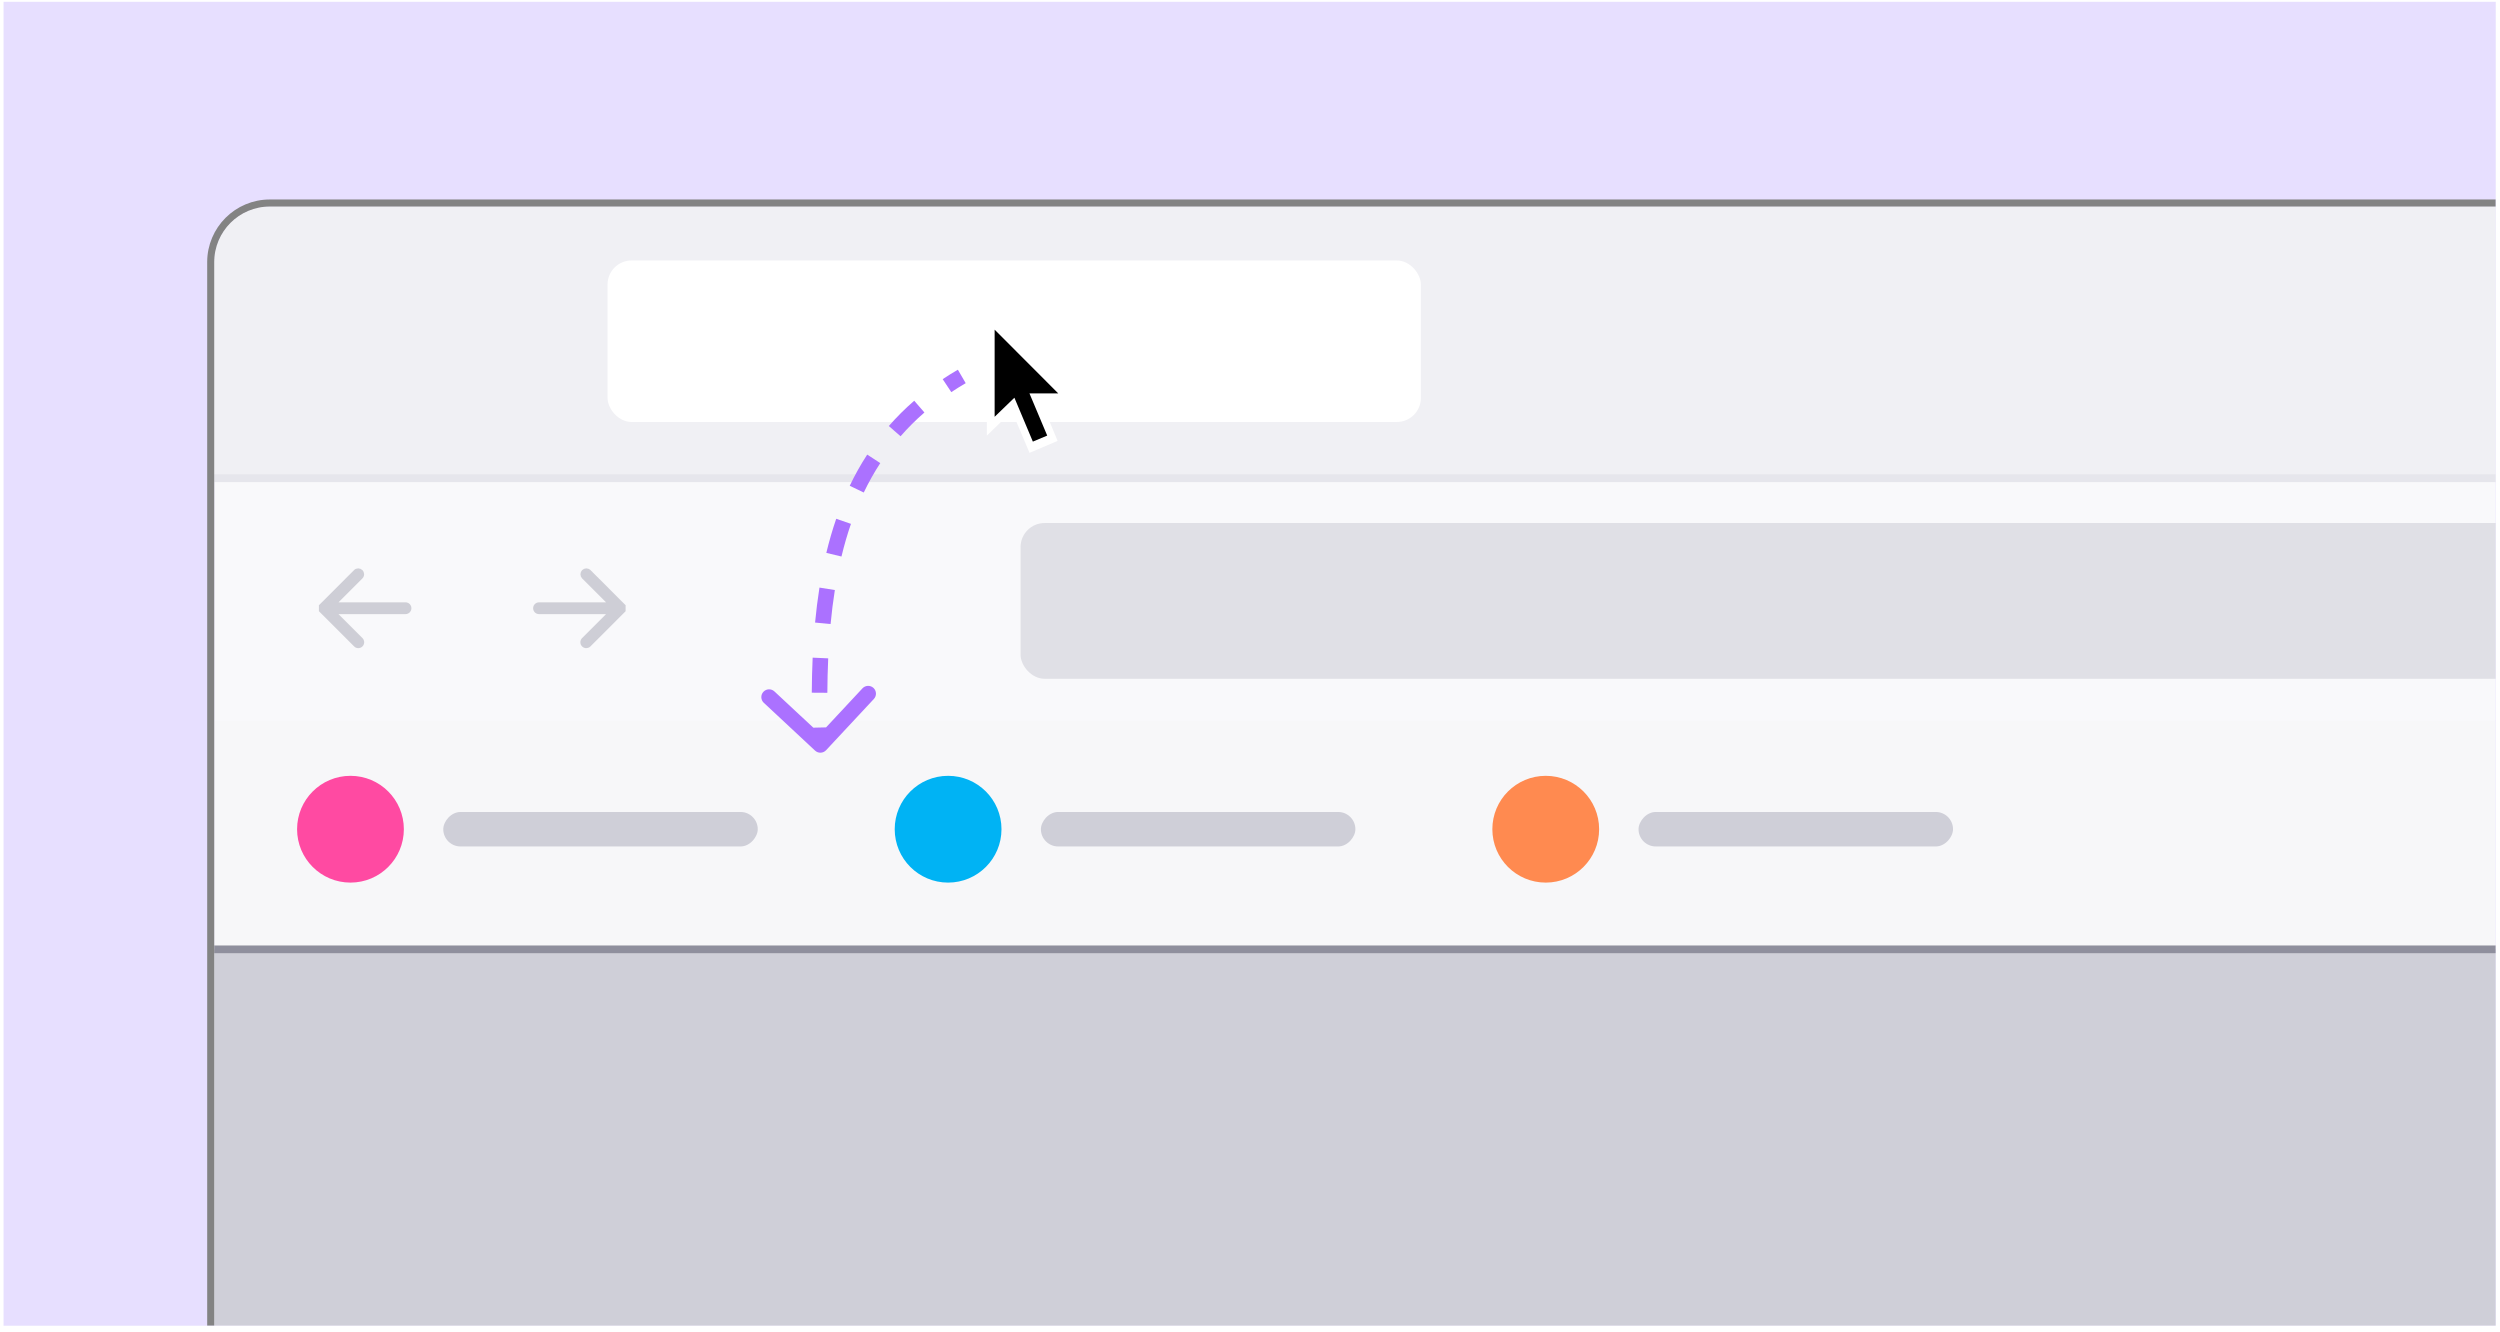
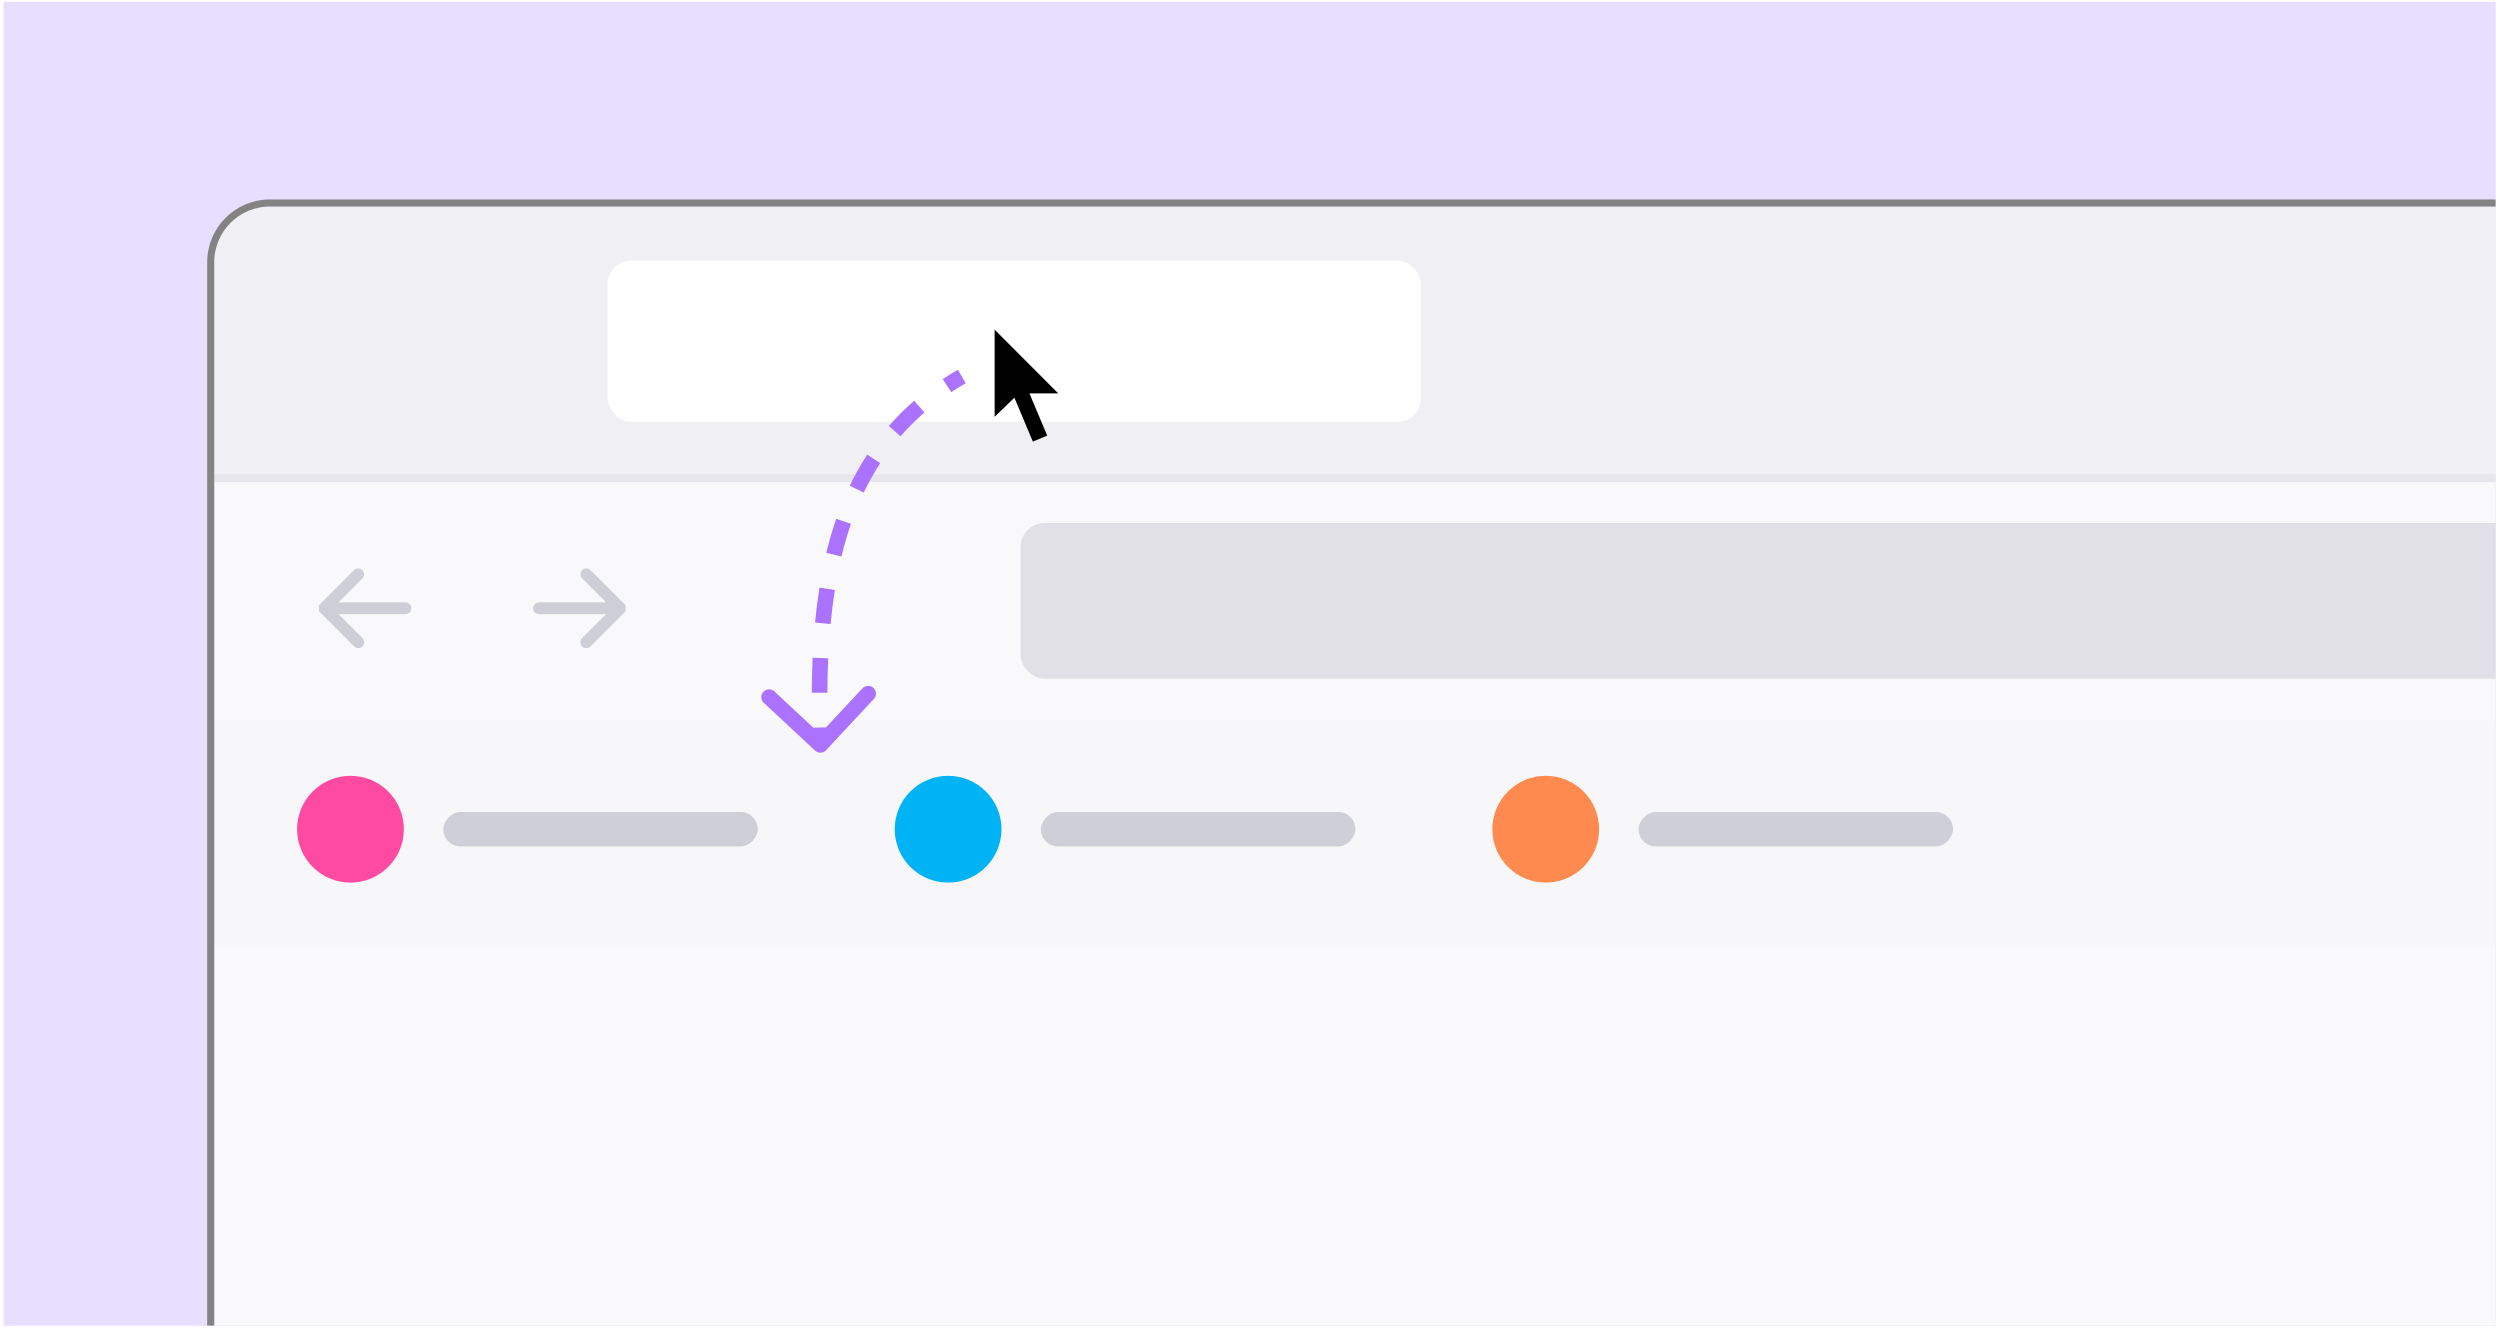
<svg xmlns="http://www.w3.org/2000/svg" width="321" height="171" viewBox="0 0 321 171" fill="none">
  <g clip-path="url(#clip0_2167_4290)">
    <rect width="320" height="170" transform="translate(0.456 0.227)" fill="#E7DFFF" />
    <g filter="url(#filter0_d_2167_4290)">
      <g clip-path="url(#clip1_2167_4290)">
        <rect x="27.508" y="23.227" width="383" height="245" rx="7.14" fill="#F9F9FB" />
-         <path d="M26.314 118.599H413.438V270.462H26.314V118.599Z" fill="#CFCFD8" stroke="#8F8F9D" />
        <rect x="27.238" y="23.227" width="503.736" height="35.379" fill="#F0F0F4" />
        <g filter="url(#filter1_d_2167_4290)">
          <rect x="78.01" y="30.151" width="104.43" height="20.74" rx="3.089" fill="white" />
        </g>
        <rect opacity="0.3" x="24.132" y="89.262" width="531.721" height="28.837" fill="#F0F0F4" />
        <rect width="40.38" height="4.428" rx="2.214" transform="matrix(1 0 0 -1 56.916 105.393)" fill="#CFCFD8" />
        <circle cx="45" cy="103.179" r="6.855" fill="#FF4AA2" />
        <rect width="40.38" height="4.428" rx="2.214" transform="matrix(1 0 0 -1 133.652 105.393)" fill="#CFCFD8" />
        <circle cx="121.736" cy="103.179" r="6.855" fill="#00B3F4" />
        <rect width="40.38" height="4.428" rx="2.214" transform="matrix(1 0 0 -1 210.388 105.393)" fill="#CFCFD8" />
        <circle cx="198.473" cy="103.179" r="6.855" fill="#FF8A50" />
        <rect x="131.041" y="63.864" width="317.905" height="20" rx="3.089" fill="#E0E0E6" />
        <g opacity="0.4">
          <path d="M52.067 74.296H42.862L46.363 70.795C46.454 70.699 46.505 70.571 46.503 70.438C46.501 70.306 46.448 70.179 46.354 70.085C46.26 69.991 46.133 69.938 46.001 69.936C45.868 69.934 45.74 69.984 45.644 70.076L41.197 74.525V75.085L45.645 79.532C45.692 79.58 45.748 79.617 45.809 79.643C45.871 79.669 45.937 79.682 46.004 79.682C46.071 79.682 46.137 79.669 46.198 79.643C46.26 79.617 46.316 79.58 46.363 79.532C46.458 79.437 46.511 79.308 46.511 79.173C46.511 79.038 46.458 78.909 46.363 78.813L42.862 75.312H52.067C52.202 75.312 52.331 75.259 52.426 75.163C52.522 75.068 52.575 74.939 52.575 74.804C52.575 74.669 52.522 74.54 52.426 74.445C52.331 74.35 52.202 74.296 52.067 74.296Z" fill="#8F8F9D" stroke="#8F8F9D" stroke-width="0.5" />
        </g>
        <g opacity="0.4">
          <path d="M69.211 74.297H78.416L74.915 70.796C74.824 70.699 74.774 70.571 74.776 70.439C74.777 70.306 74.831 70.179 74.924 70.085C75.018 69.992 75.145 69.938 75.278 69.937C75.41 69.935 75.538 69.985 75.635 70.076L80.081 74.525V75.085L75.634 79.533C75.587 79.58 75.531 79.618 75.469 79.644C75.407 79.669 75.341 79.682 75.275 79.682C75.208 79.682 75.142 79.669 75.08 79.644C75.018 79.618 74.962 79.58 74.915 79.533C74.82 79.437 74.767 79.308 74.767 79.173C74.767 79.039 74.82 78.909 74.915 78.814L78.416 75.313H69.211C69.076 75.313 68.947 75.259 68.852 75.164C68.757 75.069 68.703 74.939 68.703 74.805C68.703 74.67 68.757 74.541 68.852 74.445C68.947 74.35 69.076 74.297 69.211 74.297Z" fill="#8F8F9D" stroke="#8F8F9D" stroke-width="0.5" />
        </g>
        <line opacity="0.3" x1="24.108" y1="58.101" x2="532.354" y2="58.101" stroke="#CFCFD8" stroke-width="1.01" />
      </g>
      <rect x="27.055" y="22.774" width="383.905" height="245.905" rx="7.593" stroke="#838383" stroke-width="0.905" />
    </g>
    <path d="M104.654 96.378C105.058 96.755 105.691 96.733 106.068 96.329L112.205 89.746C112.582 89.342 112.559 88.709 112.156 88.332C111.752 87.956 111.119 87.978 110.742 88.382L105.287 94.233L99.435 88.778C99.031 88.401 98.399 88.423 98.022 88.827C97.645 89.231 97.668 89.864 98.072 90.241L104.654 96.378ZM122.99 47.471C122.318 47.861 121.668 48.265 121.04 48.682L122.146 50.349C122.741 49.954 123.357 49.571 123.996 49.199L122.99 47.471ZM117.386 51.454C116.203 52.479 115.119 53.563 114.125 54.701L115.632 56.016C116.564 54.948 117.583 53.93 118.696 52.965L117.386 51.454ZM111.351 58.37C110.514 59.653 109.768 60.989 109.104 62.374L110.907 63.239C111.535 61.929 112.239 60.669 113.026 59.463L111.351 58.37ZM107.371 66.611C106.882 68.03 106.461 69.49 106.1 70.99L108.045 71.457C108.392 70.015 108.795 68.616 109.262 67.263L107.371 66.611ZM105.219 75.447C104.987 76.913 104.801 78.41 104.656 79.936L106.647 80.125C106.788 78.636 106.969 77.181 107.195 75.76L105.219 75.447ZM104.345 84.442C104.278 85.918 104.242 87.419 104.231 88.941L106.231 88.954C106.241 87.455 106.277 85.98 106.342 84.532L104.345 84.442ZM104.271 93.437C104.288 94.18 104.31 94.929 104.337 95.682L106.336 95.612C106.309 94.866 106.288 94.126 106.271 93.391L104.271 93.437Z" fill="#AB71FF" />
    <g filter="url(#filter2_d_2167_4290)">
-       <path fill-rule="evenodd" clip-rule="evenodd" d="M126.711 37.92V53.935L129.936 50.804L132.191 56.145L135.796 54.61L133.695 49.539H138.302L126.711 37.92Z" fill="white" />
      <path fill-rule="evenodd" clip-rule="evenodd" d="M127.711 51.516V40.328L135.876 48.511H132.182L134.462 53.929L132.618 54.703L130.249 49.066L127.711 51.516Z" fill="black" />
    </g>
  </g>
  <defs>
    <filter id="filter0_d_2167_4290" x="3.557" y="2.568" width="430.903" height="292.902" filterUnits="userSpaceOnUse" color-interpolation-filters="sRGB">
      <feFlood flood-opacity="0" result="BackgroundImageFix" />
      <feColorMatrix in="SourceAlpha" type="matrix" values="0 0 0 0 0 0 0 0 0 0 0 0 0 0 0 0 0 0 127 0" result="hardAlpha" />
      <feOffset dy="3.292" />
      <feGaussianBlur stdDeviation="11.523" />
      <feColorMatrix type="matrix" values="0 0 0 0 0.227 0 0 0 0 0.224 0 0 0 0 0.267 0 0 0 0.2 0" />
      <feBlend mode="normal" in2="BackgroundImageFix" result="effect1_dropShadow_2167_4290" />
      <feBlend mode="normal" in="SourceGraphic" in2="effect1_dropShadow_2167_4290" result="shape" />
    </filter>
    <filter id="filter1_d_2167_4290" x="75.635" y="27.776" width="109.18" height="25.49" filterUnits="userSpaceOnUse" color-interpolation-filters="sRGB">
      <feFlood flood-opacity="0" result="BackgroundImageFix" />
      <feColorMatrix in="SourceAlpha" type="matrix" values="0 0 0 0 0 0 0 0 0 0 0 0 0 0 0 0 0 0 127 0" result="hardAlpha" />
      <feOffset />
      <feGaussianBlur stdDeviation="1.188" />
      <feColorMatrix type="matrix" values="0 0 0 0 0.502 0 0 0 0 0.502 0 0 0 0 0.557 0 0 0 0.9 0" />
      <feBlend mode="normal" in2="BackgroundImageFix" result="effect1_dropShadow_2167_4290" />
      <feBlend mode="normal" in="SourceGraphic" in2="effect1_dropShadow_2167_4290" result="shape" />
    </filter>
    <filter id="filter2_d_2167_4290" x="115.711" y="32.92" width="32" height="32" filterUnits="userSpaceOnUse" color-interpolation-filters="sRGB">
      <feFlood flood-opacity="0" result="BackgroundImageFix" />
      <feColorMatrix in="SourceAlpha" type="matrix" values="0 0 0 0 0 0 0 0 0 0 0 0 0 0 0 0 0 0 127 0" result="hardAlpha" />
      <feOffset dy="2" />
      <feGaussianBlur stdDeviation="3" />
      <feColorMatrix type="matrix" values="0 0 0 0 0.227 0 0 0 0 0.224 0 0 0 0 0.267 0 0 0 0.2 0" />
      <feBlend mode="normal" in2="BackgroundImageFix" result="effect1_dropShadow_2167_4290" />
      <feBlend mode="normal" in="SourceGraphic" in2="effect1_dropShadow_2167_4290" result="shape" />
    </filter>
    <clipPath id="clip0_2167_4290">
      <rect width="320" height="170" fill="white" transform="translate(0.456 0.227)" />
    </clipPath>
    <clipPath id="clip1_2167_4290">
      <rect x="27.508" y="23.227" width="383" height="245" rx="7.14" fill="white" />
    </clipPath>
  </defs>
</svg>